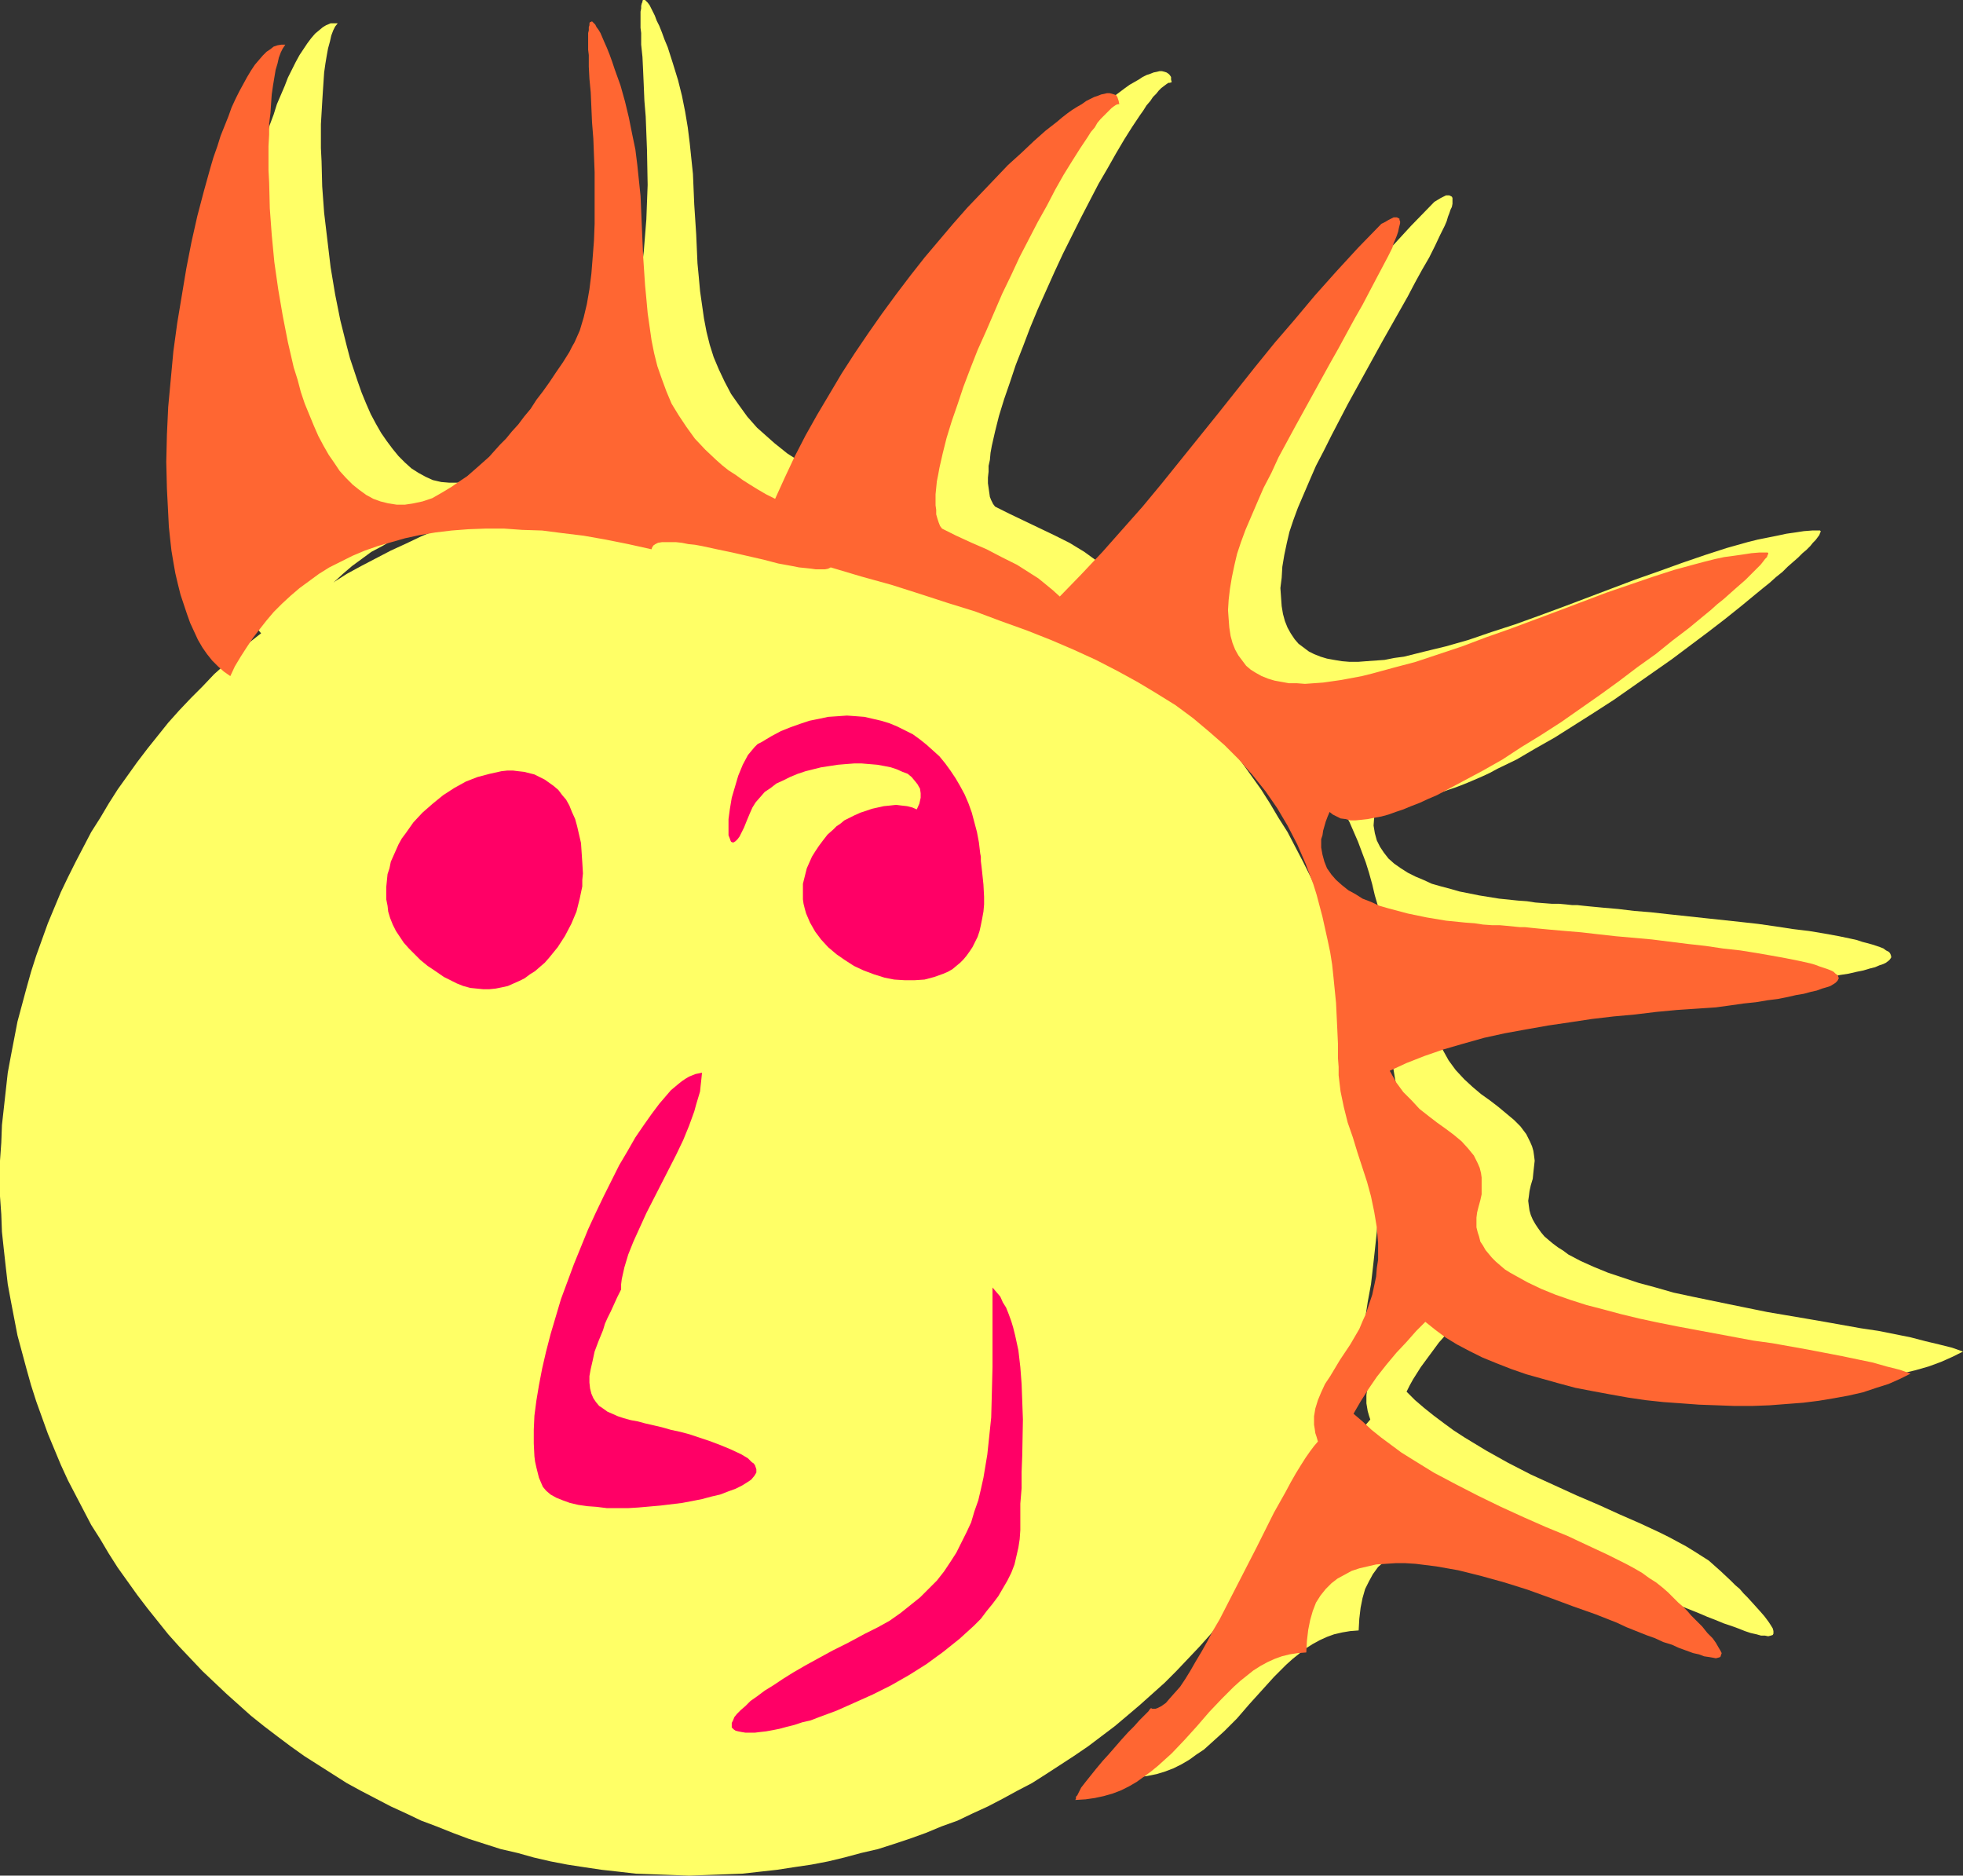
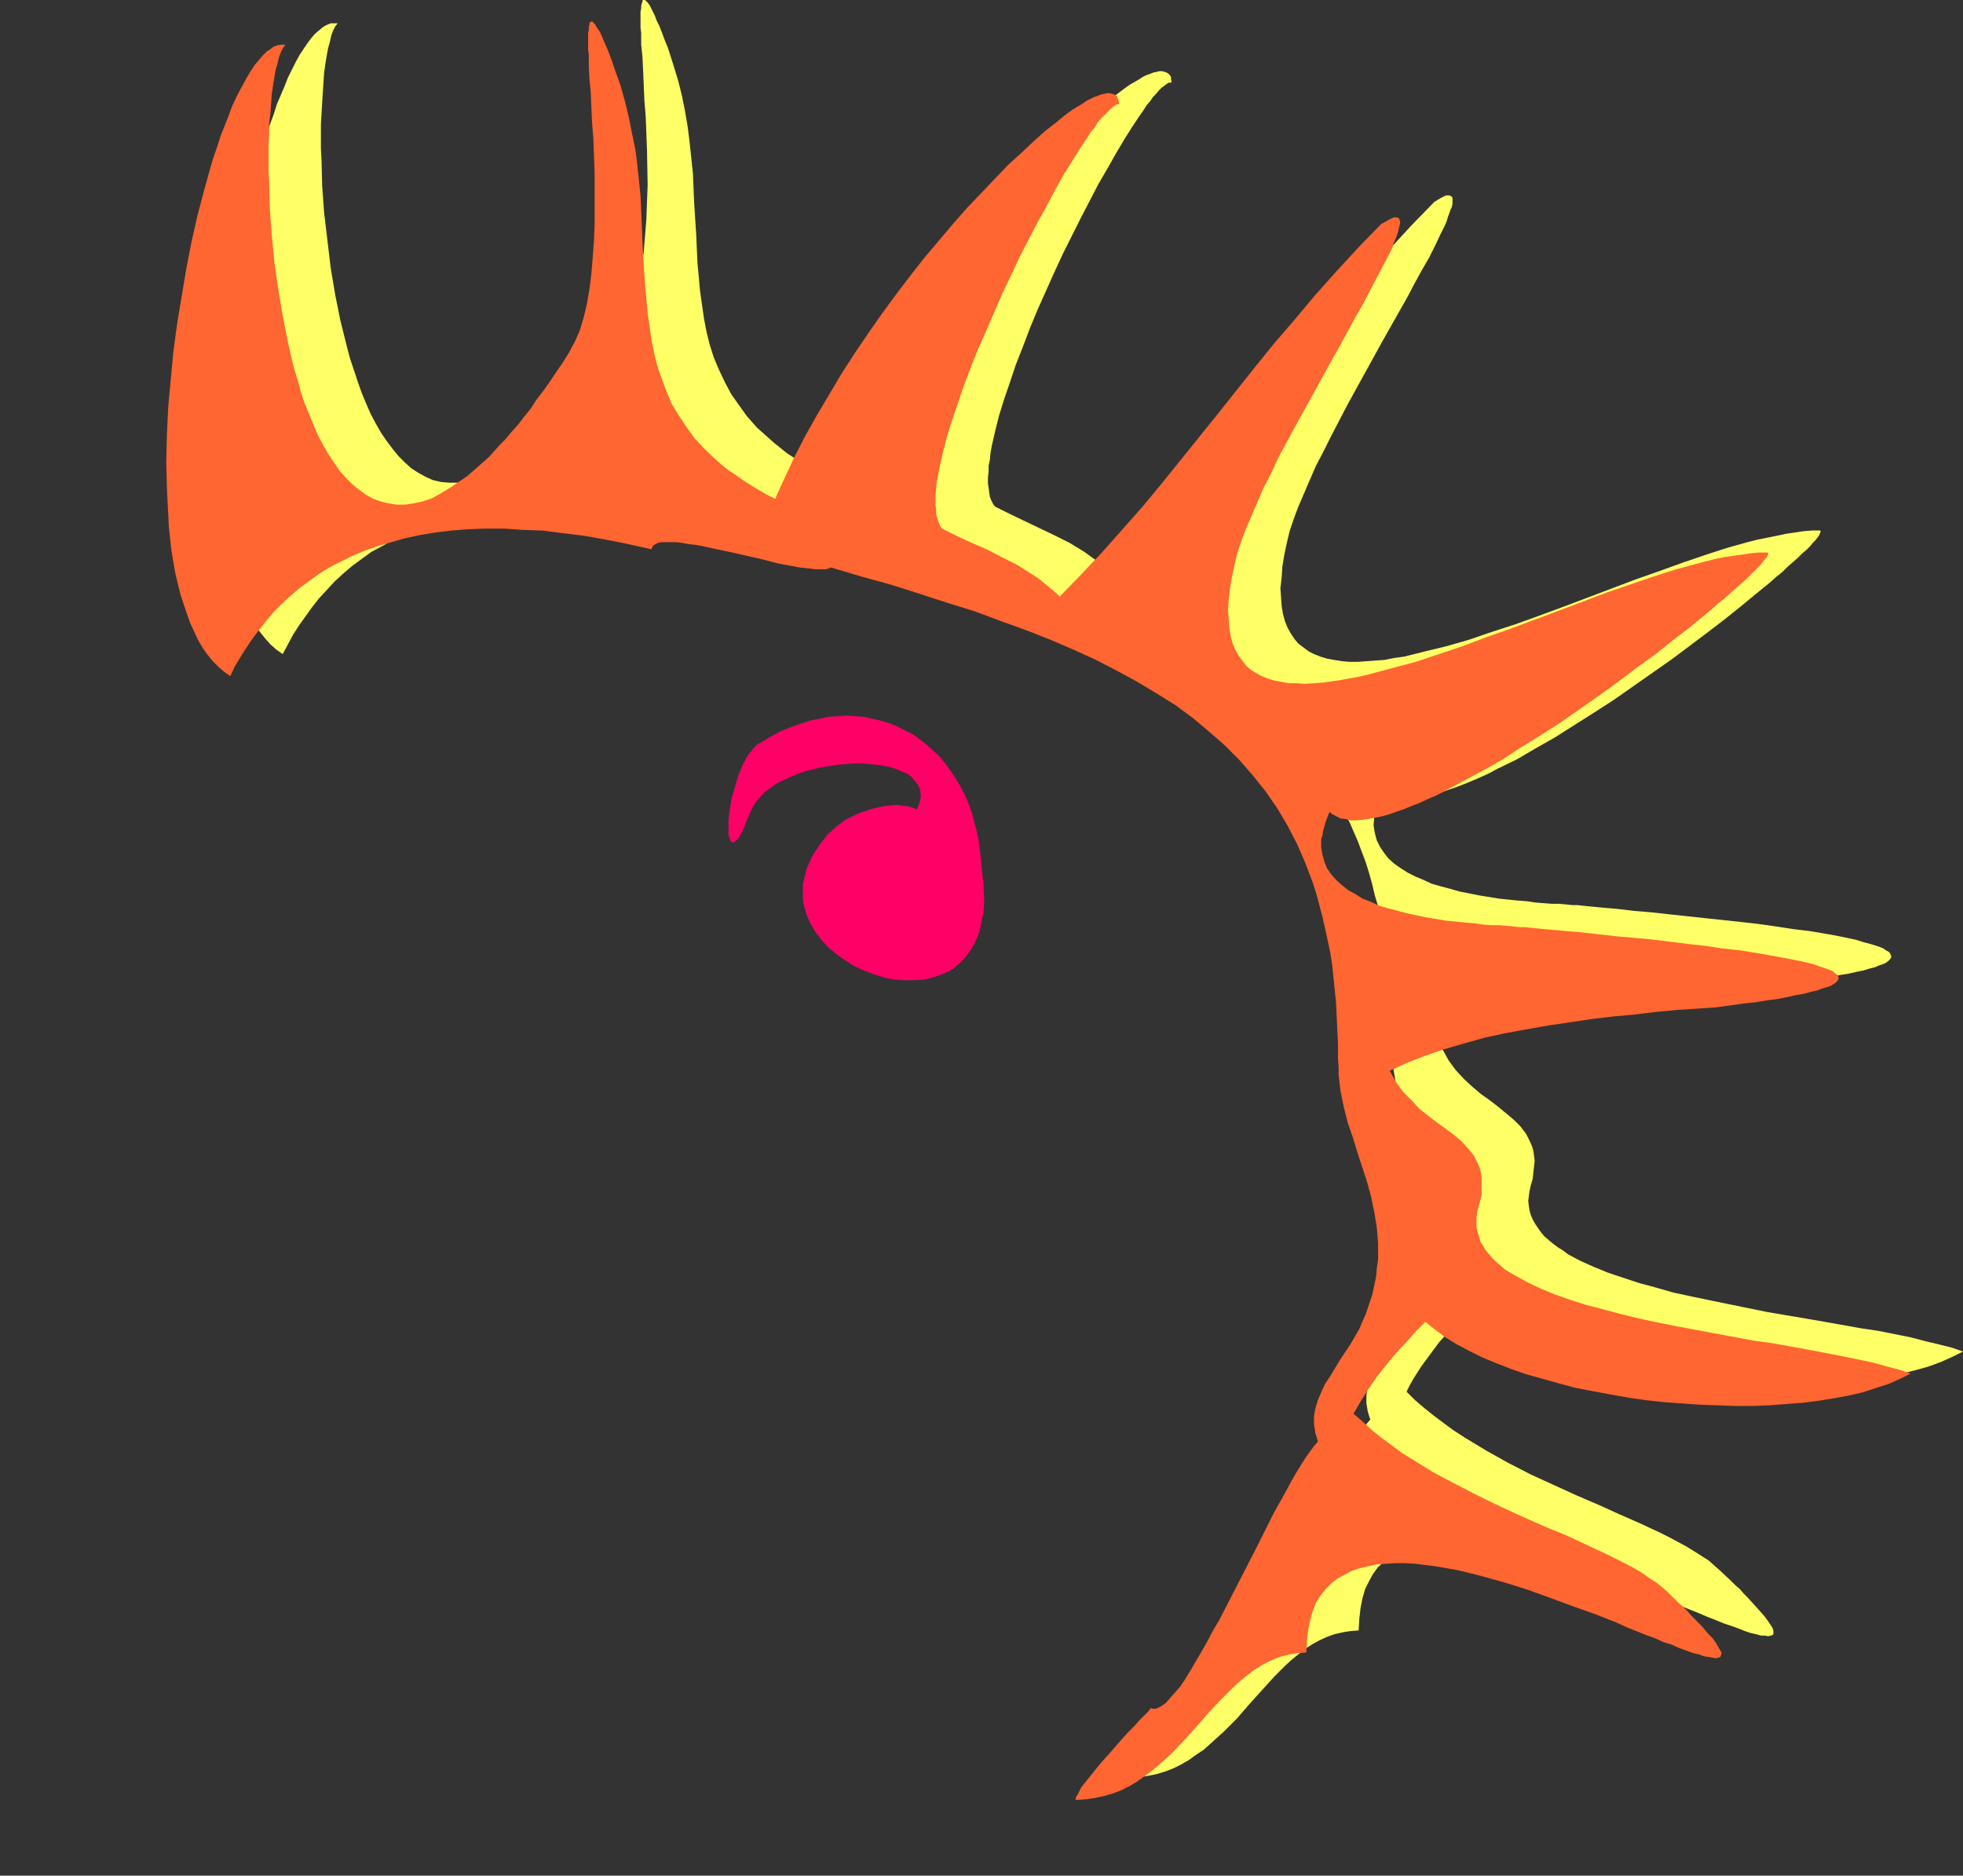
<svg xmlns="http://www.w3.org/2000/svg" xmlns:ns1="http://sodipodi.sourceforge.net/DTD/sodipodi-0.dtd" xmlns:ns2="http://www.inkscape.org/namespaces/inkscape" version="1.0" width="129.724mm" height="123.939mm" id="svg7" ns1:docname="Sun 101.wmf">
  <rect width="100%" height="100%" fill="#333333" stroke="none" />
  <ns1:namedview id="namedview7" pagecolor="#ffffff" bordercolor="#000000" borderopacity="0.25" ns2:showpageshadow="2" ns2:pageopacity="0.0" ns2:pagecheckerboard="0" ns2:deskcolor="#d1d1d1" ns2:document-units="mm" />
  <defs id="defs1">
    <pattern id="WMFhbasepattern" patternUnits="userSpaceOnUse" width="6" height="6" x="0" y="0" />
  </defs>
  <path style="fill:#ffff66;fill-opacity:1;fill-rule:evenodd;stroke:none" d="m 292.657,20.521 -0.162,-0.646 v -0.646 l -0.323,-0.485 -0.323,-0.323 -0.485,-0.323 -0.485,-0.162 -0.646,-0.162 h -0.646 l -0.646,0.162 -0.808,0.162 -0.808,0.323 -0.97,0.323 -0.97,0.485 -0.97,0.646 -1.131,0.646 -1.131,0.646 -1.131,0.808 -1.293,0.97 -1.293,0.97 -1.454,0.97 -2.747,2.262 -2.909,2.747 -3.232,2.747 -3.07,3.07 -3.394,3.393 -3.394,3.555 -3.555,3.878 -3.555,3.878 -3.555,4.201 -3.555,4.363 -3.555,4.524 -3.555,4.524 -3.394,4.848 -3.555,4.848 -3.232,5.009 -3.394,5.009 -3.232,5.171 -2.909,5.171 -2.909,5.171 -2.747,5.332 -2.586,5.171 -2.262,5.332 -2.262,-1.131 -1.939,-1.131 -2.101,-1.293 -1.939,-1.131 -1.778,-1.131 -1.616,-1.293 -1.616,-1.293 -1.454,-1.293 -2.909,-2.585 -2.424,-2.747 -2.101,-2.909 -1.939,-2.747 -1.616,-3.07 -1.454,-3.07 -1.293,-3.07 -0.97,-3.07 -0.808,-3.232 -0.646,-3.393 -0.485,-3.393 -0.485,-3.393 -0.323,-3.555 -0.323,-3.393 -0.323,-7.271 -0.485,-7.433 -0.323,-7.594 -0.808,-7.756 -0.485,-3.878 -0.646,-3.878 -0.808,-4.04 -0.97,-3.878 -1.293,-4.201 -1.293,-4.04 -0.808,-1.939 -0.646,-1.777 -0.646,-1.616 -0.646,-1.293 -0.485,-1.293 -0.485,-0.97 -0.485,-0.97 -0.323,-0.646 -0.485,-0.646 -0.323,-0.323 L 161.115,0 h -0.162 -0.323 l -0.162,0.162 v 0.323 l -0.162,0.323 -0.162,0.646 V 2.101 l -0.162,0.808 v 0.808 0.97 1.131 1.131 l 0.162,1.293 v 2.909 l 0.323,3.07 0.162,3.393 0.162,3.716 0.162,3.878 0.323,3.878 0.162,4.201 0.162,4.201 0.162,8.726 -0.162,4.201 -0.162,4.363 -0.323,4.04 -0.323,4.04 -0.485,3.878 -0.646,3.716 -0.808,3.393 -0.97,3.232 -0.646,1.454 -0.646,1.454 -0.485,1.293 -0.808,1.131 -1.616,2.747 -1.616,2.424 -1.778,2.424 -1.454,2.262 -1.616,2.262 -1.616,2.101 -3.07,3.878 -1.454,1.777 -1.616,1.777 -1.293,1.616 -1.616,1.616 -1.293,1.293 -1.454,1.454 -1.293,1.293 -1.454,1.131 -1.293,1.131 -1.293,0.97 -2.586,1.777 -2.586,1.454 -2.262,1.131 -2.424,0.808 -2.262,0.646 -2.101,0.162 h -2.101 l -1.939,-0.162 -2.101,-0.485 -1.778,-0.808 -1.778,-0.97 -1.778,-1.131 -1.616,-1.454 -1.616,-1.616 -1.454,-1.777 -1.454,-1.939 -1.454,-2.101 -1.293,-2.262 -1.293,-2.424 -1.131,-2.585 -1.131,-2.747 -0.97,-2.747 -0.97,-2.909 -0.97,-2.909 -0.808,-3.07 -1.616,-6.463 -1.293,-6.463 -1.131,-6.787 -0.808,-6.787 -0.808,-6.787 -0.485,-6.625 -0.162,-6.302 -0.162,-3.232 v -3.07 -2.909 l 0.162,-2.747 0.162,-2.747 0.162,-2.585 0.162,-2.424 0.162,-2.424 0.323,-2.262 0.323,-1.939 0.323,-1.777 0.485,-1.777 0.323,-1.454 0.485,-1.293 0.485,-0.97 0.646,-0.808 h -0.97 -0.808 l -1.131,0.485 -0.808,0.485 -0.97,0.808 -0.97,0.808 -0.97,1.131 -0.97,1.293 -0.97,1.454 -0.97,1.454 -0.97,1.777 -0.97,1.939 -0.97,1.939 -0.808,2.101 -0.97,2.262 -0.97,2.262 -0.808,2.585 -0.97,2.585 -0.808,2.747 -0.97,2.747 -0.808,2.747 -0.808,3.07 -1.616,6.14 -1.454,6.302 -1.293,6.625 -1.131,6.787 -1.131,6.948 -0.97,6.948 -0.646,6.948 -0.646,6.948 -0.323,6.948 -0.162,6.787 0.162,6.625 0.323,6.463 0.162,3.07 0.323,3.07 0.485,2.909 0.323,2.909 0.485,2.747 0.646,2.747 0.646,2.585 0.808,2.585 0.808,2.262 0.808,2.262 0.97,2.262 1.131,1.939 0.97,1.939 1.293,1.616 1.293,1.616 1.293,1.454 1.454,1.293 1.616,1.131 1.293,-2.424 1.293,-2.424 1.454,-2.262 1.616,-2.262 1.616,-2.262 1.778,-2.262 1.939,-2.101 1.939,-2.101 2.101,-1.939 2.262,-1.939 2.424,-1.777 2.424,-1.777 2.747,-1.454 2.747,-1.616 2.909,-1.454 3.07,-1.293 3.232,-1.131 3.394,-0.97 3.394,-0.97 3.717,-0.646 3.878,-0.646 4.04,-0.485 4.04,-0.485 h 4.363 4.525 l 4.848,0.162 4.848,0.323 5.01,0.485 5.333,0.808 5.494,0.808 5.656,1.131 5.818,1.454 0.162,-0.646 0.323,-0.485 0.485,-0.323 0.646,-0.323 0.97,-0.162 h 1.131 1.131 l 1.293,0.162 h 1.454 l 1.616,0.323 1.616,0.162 1.778,0.485 3.717,0.646 3.878,0.808 7.757,1.777 3.717,0.97 1.939,0.323 1.616,0.323 1.616,0.323 1.616,0.162 1.293,0.323 h 1.293 1.131 1.131 l 0.808,-0.162 0.646,-0.162 7.595,2.101 7.595,2.262 7.11,2.101 7.11,2.262 6.626,2.262 6.626,2.262 6.302,2.262 5.979,2.424 5.818,2.585 5.494,2.585 5.333,2.585 5.01,2.747 4.848,2.909 4.686,3.07 4.363,3.07 4.04,3.393 3.878,3.393 3.555,3.716 3.555,3.716 3.07,4.04 2.909,4.201 2.586,4.524 2.424,4.524 2.101,4.848 1.939,5.171 0.808,2.585 0.808,2.909 0.646,2.747 0.808,2.747 0.485,2.909 0.646,3.07 0.485,3.07 0.323,3.07 0.323,3.232 0.323,3.232 0.162,3.393 0.323,3.393 v 3.555 3.555 l 0.162,2.262 v 2.101 l 0.646,4.04 0.646,3.878 1.131,3.716 1.131,3.878 1.131,3.555 2.424,7.433 0.97,3.716 0.808,3.716 0.646,3.878 0.162,1.939 0.162,2.101 0.162,1.939 -0.162,2.101 -0.162,2.101 -0.323,2.262 -0.485,2.262 -0.485,2.262 -0.808,2.262 -0.808,2.424 -0.646,1.939 -0.97,1.777 -0.97,1.939 -1.293,1.939 -2.586,3.878 -2.586,4.04 -1.131,2.101 -0.97,1.939 -0.808,2.101 -0.646,1.939 -0.323,2.101 v 2.101 l 0.162,0.97 0.162,0.97 0.323,1.131 0.323,0.97 -0.97,1.131 -0.97,1.293 -1.131,1.616 -1.131,1.777 -1.293,2.101 -1.293,2.262 -1.454,2.424 -1.293,2.585 -1.454,2.747 -1.454,2.747 -2.909,5.817 -6.141,12.119 -3.07,5.817 -1.454,2.747 -1.454,2.747 -1.616,2.585 -1.293,2.424 -1.454,2.262 -1.293,2.101 -1.293,1.939 -1.293,1.616 -1.131,1.293 -1.131,1.131 -0.97,0.97 -0.97,0.485 h -0.485 l -0.485,0.162 -0.323,-0.162 h -0.485 l -0.323,0.162 -0.323,0.485 -0.97,0.97 -1.131,1.293 -1.454,1.454 -1.454,1.616 -1.616,1.777 -3.232,3.555 -1.616,1.939 -1.616,1.777 -1.293,1.777 -1.293,1.616 -0.97,1.454 -0.808,1.131 -0.323,0.646 -0.162,0.323 -0.162,0.485 v 0.323 l 2.424,-0.162 2.262,-0.323 2.424,-0.485 2.101,-0.646 2.101,-0.808 1.939,-0.97 1.939,-1.131 1.778,-1.293 1.939,-1.293 1.616,-1.454 3.394,-3.07 3.232,-3.232 3.07,-3.555 3.07,-3.393 3.07,-3.393 3.07,-3.07 1.616,-1.454 1.616,-1.293 1.616,-1.293 1.778,-1.131 1.778,-0.97 1.778,-0.808 1.778,-0.646 2.101,-0.485 1.939,-0.323 2.101,-0.162 0.162,-2.909 0.323,-2.747 0.485,-2.424 0.646,-2.262 0.97,-1.939 0.97,-1.777 1.293,-1.777 1.454,-1.293 1.454,-1.293 1.778,-0.97 1.778,-0.808 1.939,-0.808 2.101,-0.485 2.262,-0.485 2.262,-0.162 2.262,-0.162 h 2.586 l 2.424,0.162 2.747,0.323 2.586,0.323 2.909,0.485 2.747,0.485 5.656,1.454 5.656,1.616 5.979,1.777 5.656,2.101 5.656,2.101 5.494,2.101 5.171,2.101 2.586,0.97 2.424,0.97 2.424,0.97 2.262,0.97 2.101,0.808 1.939,0.808 1.939,0.646 1.778,0.646 1.616,0.646 1.454,0.485 1.454,0.323 1.131,0.323 h 0.97 l 0.808,0.162 0.646,-0.162 0.485,-0.162 L 442.945,408 v -0.646 l -0.162,-0.646 -0.485,-0.808 -0.646,-0.97 -0.97,-1.293 -1.131,-1.293 -1.454,-1.616 -1.616,-1.777 -0.97,-0.97 -0.97,-1.131 -1.131,-0.97 -1.131,-1.131 -2.586,-2.424 -1.454,-1.293 -1.454,-1.293 -1.778,-1.131 -1.778,-1.131 -2.101,-1.293 -2.101,-1.131 -2.101,-1.131 -2.262,-1.131 -4.848,-2.262 -5.171,-2.262 -5.333,-2.424 -5.656,-2.424 -5.656,-2.585 -5.656,-2.585 -5.656,-2.909 -5.494,-3.07 -5.333,-3.232 -2.747,-1.777 -2.424,-1.777 -2.586,-1.939 -2.424,-1.939 -2.262,-1.939 -2.101,-2.101 0.808,-1.616 0.808,-1.454 1.939,-3.07 2.262,-3.07 2.262,-3.07 2.586,-2.909 2.424,-2.747 2.424,-2.585 2.262,-2.424 2.424,1.939 2.586,1.939 2.909,1.777 3.07,1.616 3.232,1.616 3.555,1.454 3.717,1.454 3.717,1.293 4.04,1.293 4.04,1.131 4.202,0.97 4.363,0.97 4.363,0.808 4.363,0.646 4.525,0.646 4.363,0.485 4.525,0.485 4.525,0.162 4.363,0.323 h 4.525 4.363 l 4.202,-0.162 4.202,-0.162 4.202,-0.485 3.878,-0.485 3.878,-0.485 3.717,-0.808 3.394,-0.808 3.394,-0.97 3.07,-1.131 2.909,-1.293 2.586,-1.293 -2.747,-0.97 -3.232,-0.808 -3.394,-0.808 -3.717,-0.97 -4.04,-0.808 -4.04,-0.808 -4.363,-0.646 -4.525,-0.808 -4.525,-0.808 -4.686,-0.808 -9.534,-1.616 -9.534,-1.939 -4.686,-0.97 -4.686,-0.97 -4.525,-0.97 -4.525,-1.293 -4.202,-1.131 -3.878,-1.293 -3.878,-1.293 -3.555,-1.454 -3.232,-1.454 -3.07,-1.616 -1.293,-0.97 -1.293,-0.808 -1.293,-0.97 -0.97,-0.808 -1.131,-0.97 -0.808,-0.97 -0.808,-1.131 -0.646,-0.97 -0.646,-1.131 -0.485,-1.131 -0.323,-1.131 -0.162,-1.131 -0.162,-1.293 0.162,-1.131 0.162,-1.293 0.323,-1.454 0.485,-1.616 0.162,-1.616 0.162,-1.454 0.162,-1.454 -0.162,-1.293 -0.162,-1.131 -0.323,-1.131 -0.485,-1.131 -0.485,-0.97 -0.485,-0.97 -1.454,-1.939 -1.616,-1.616 -1.939,-1.616 -1.939,-1.616 -2.101,-1.616 -2.262,-1.616 -2.101,-1.777 -2.101,-1.939 -2.101,-2.262 -1.778,-2.424 -0.808,-1.454 -0.808,-1.454 4.202,-1.939 4.525,-1.777 4.686,-1.616 5.01,-1.454 5.171,-1.293 5.171,-1.293 5.333,-0.97 5.494,-0.97 5.494,-0.808 5.494,-0.808 5.333,-0.646 5.333,-0.485 5.333,-0.646 5.171,-0.323 4.848,-0.485 4.848,-0.323 3.555,-0.485 3.394,-0.485 3.07,-0.323 2.909,-0.323 2.586,-0.485 2.424,-0.485 2.101,-0.323 2.101,-0.485 1.616,-0.323 1.616,-0.485 1.293,-0.323 1.131,-0.485 0.97,-0.323 0.646,-0.323 0.646,-0.485 0.323,-0.323 0.323,-0.485 v -0.323 l -0.162,-0.485 -0.162,-0.323 -0.323,-0.323 -0.646,-0.323 -0.646,-0.485 -0.808,-0.323 -0.97,-0.323 -0.97,-0.323 -1.131,-0.323 -1.293,-0.323 -1.454,-0.485 -1.454,-0.323 -3.07,-0.646 -3.555,-0.646 -3.878,-0.646 -4.04,-0.485 -4.202,-0.646 -4.525,-0.646 -4.363,-0.485 -9.05,-0.97 -9.05,-0.97 -4.363,-0.485 -4.04,-0.323 -4.04,-0.485 -3.717,-0.323 -3.394,-0.323 -1.616,-0.162 -1.454,-0.162 h -1.293 l -1.454,-0.162 -1.778,-0.162 h -1.778 l -2.101,-0.162 -2.101,-0.162 -2.101,-0.323 -2.262,-0.162 -4.686,-0.485 -5.01,-0.808 -4.848,-0.97 -2.262,-0.646 -2.424,-0.646 -2.262,-0.646 -2.101,-0.97 -1.939,-0.808 -1.939,-0.97 -1.778,-1.131 -1.616,-1.131 -1.454,-1.293 -1.131,-1.454 -0.97,-1.454 -0.808,-1.616 -0.485,-1.777 -0.323,-1.939 0.162,-2.101 v -0.97 l 0.323,-1.131 0.323,-1.131 0.323,-1.131 0.485,-1.131 0.485,-1.293 0.808,0.646 0.97,0.646 1.131,0.323 1.131,0.323 1.131,0.162 h 1.454 l 1.454,-0.162 1.454,-0.162 1.616,-0.323 1.778,-0.323 1.778,-0.485 1.778,-0.646 1.939,-0.646 2.101,-0.808 1.939,-0.808 2.262,-0.97 2.101,-0.97 2.101,-1.131 4.686,-2.262 4.686,-2.747 4.848,-2.747 4.848,-3.07 4.848,-3.07 5.01,-3.232 4.848,-3.393 4.848,-3.393 4.848,-3.393 4.525,-3.393 4.525,-3.393 4.202,-3.232 4.04,-3.232 3.717,-3.07 1.778,-1.454 1.616,-1.293 1.616,-1.454 1.616,-1.293 1.293,-1.293 1.293,-1.131 1.293,-1.131 1.131,-1.131 0.97,-0.808 0.97,-0.97 0.646,-0.808 0.646,-0.646 0.485,-0.646 0.485,-0.646 0.162,-0.485 0.162,-0.323 v -0.162 l -0.162,-0.162 h -1.939 l -2.101,0.162 -2.101,0.323 -2.262,0.323 -2.262,0.485 -2.424,0.485 -2.424,0.485 -2.586,0.646 -5.171,1.454 -5.494,1.777 -5.656,1.939 -5.818,2.101 -5.979,2.101 -5.979,2.262 -11.958,4.524 -6.141,2.262 -5.818,2.101 -5.979,1.939 -5.656,1.939 -5.656,1.616 -5.333,1.293 -2.586,0.646 -2.586,0.646 -2.424,0.323 -2.424,0.485 -2.262,0.162 -2.262,0.162 -2.101,0.162 h -2.101 l -1.939,-0.162 -1.939,-0.323 -1.778,-0.323 -1.616,-0.485 -1.616,-0.646 -1.293,-0.646 -1.293,-0.97 -1.293,-0.97 -0.97,-1.131 -0.97,-1.454 -0.808,-1.454 -0.646,-1.616 -0.485,-1.777 -0.323,-1.939 -0.162,-2.262 -0.162,-2.262 0.323,-2.585 0.162,-2.747 0.485,-2.909 0.646,-3.07 0.646,-2.747 0.97,-2.909 1.131,-3.07 1.454,-3.393 1.454,-3.393 1.616,-3.716 1.939,-3.716 1.939,-3.878 4.04,-7.756 4.363,-7.918 4.363,-7.918 2.101,-3.716 2.101,-3.716 2.101,-3.716 1.778,-3.393 1.778,-3.232 1.778,-3.07 1.454,-2.909 1.293,-2.747 1.131,-2.262 0.485,-1.131 0.323,-1.131 0.323,-0.808 0.323,-0.97 0.323,-0.646 0.162,-0.808 v -0.485 -0.485 -0.485 l -0.162,-0.323 -0.323,-0.162 -0.323,-0.162 h -0.323 -0.485 l -0.646,0.323 -0.646,0.323 -0.808,0.485 -0.808,0.485 -5.818,5.979 -5.494,5.979 -5.333,5.979 -5.171,5.979 -5.01,5.979 -4.686,5.817 -9.534,11.796 -9.373,11.634 -4.686,5.817 -4.686,5.655 -5.01,5.655 -5.01,5.655 -5.171,5.655 -5.494,5.494 -1.778,-1.454 -1.616,-1.616 -1.778,-1.293 -1.778,-1.293 -3.717,-2.262 -3.878,-1.939 -3.717,-1.777 -3.717,-1.777 -3.717,-1.777 -3.555,-1.777 -0.485,-0.646 -0.485,-0.97 -0.323,-0.808 -0.162,-1.131 -0.162,-1.131 -0.162,-1.131 v -1.454 l 0.162,-1.454 v -1.454 l 0.323,-1.454 0.162,-1.777 0.323,-1.777 0.808,-3.555 0.97,-3.878 1.293,-4.201 1.454,-4.201 1.454,-4.363 1.778,-4.524 1.778,-4.686 1.939,-4.686 4.202,-9.372 2.101,-4.524 2.262,-4.524 2.262,-4.524 2.262,-4.363 2.101,-4.04 2.262,-3.878 2.101,-3.716 2.101,-3.555 1.939,-3.07 0.97,-1.454 0.97,-1.454 0.808,-1.131 0.808,-1.293 0.97,-1.131 0.646,-0.97 0.808,-0.808 0.646,-0.808 0.646,-0.646 0.646,-0.485 0.646,-0.485 0.485,-0.323 h 0.323 z" id="path1" />
-   <path style="fill:#ffff66;fill-opacity:1;fill-rule:evenodd;stroke:none" d="m 172.104,120.219 4.525,0.162 4.363,0.162 4.363,0.162 4.363,0.485 4.363,0.485 4.202,0.646 4.363,0.646 4.202,0.808 4.04,0.97 4.202,0.97 4.202,1.131 4.04,1.293 3.878,1.293 4.04,1.454 3.878,1.454 4.04,1.616 3.717,1.777 3.878,1.777 3.717,1.939 3.555,1.939 3.717,1.939 3.555,2.262 3.555,2.262 3.394,2.262 3.555,2.424 3.232,2.424 3.394,2.585 3.07,2.585 3.232,2.585 6.141,5.655 2.909,3.07 2.909,2.909 2.909,3.07 2.747,3.07 2.586,3.232 2.586,3.232 2.586,3.393 2.424,3.393 2.424,3.393 2.262,3.555 2.101,3.555 2.262,3.555 1.939,3.716 1.939,3.716 1.939,3.878 1.778,3.716 1.616,3.878 1.616,3.878 1.454,4.04 1.454,4.04 1.293,4.04 1.293,4.04 0.97,4.201 1.131,4.201 0.97,4.201 0.646,4.201 0.808,4.363 0.485,4.363 0.485,4.363 0.485,4.363 0.323,4.363 0.162,4.524 v 4.524 4.363 l -0.162,4.524 -0.323,4.363 -0.485,4.524 -0.485,4.363 -0.485,4.201 -0.808,4.363 -0.646,4.201 -0.97,4.201 -1.131,4.201 -0.97,4.201 -1.293,4.04 -1.293,4.04 -1.454,4.04 -1.454,4.04 -1.616,3.878 -1.616,3.878 -1.778,3.878 -1.939,3.716 -1.939,3.716 -1.939,3.716 -2.262,3.555 -2.101,3.555 -2.262,3.555 -2.424,3.393 -2.424,3.393 -2.586,3.393 -2.586,3.232 -2.586,3.232 -2.747,3.07 -2.909,3.07 -2.909,3.07 -2.909,2.909 -3.07,2.747 -3.07,2.747 -3.232,2.747 -3.07,2.585 -6.626,5.009 -3.555,2.424 -6.949,4.524 -3.555,2.262 -3.717,1.939 -3.555,1.939 -3.717,1.939 -3.878,1.777 -3.717,1.777 -4.04,1.454 -3.878,1.616 -4.04,1.454 -3.878,1.293 -4.04,1.293 -4.202,0.97 -4.202,1.131 -4.04,0.97 -4.202,0.808 -4.363,0.646 -4.202,0.646 -4.363,0.485 -4.363,0.485 -4.363,0.162 -4.363,0.162 -4.525,0.162 -4.363,-0.162 -4.363,-0.162 -4.525,-0.162 -4.202,-0.485 -4.363,-0.485 -4.363,-0.646 -4.202,-0.646 -4.202,-0.808 -4.202,-0.97 -4.04,-1.131 -4.202,-0.97 -4.04,-1.293 -4.04,-1.293 -3.878,-1.454 -4.04,-1.616 -3.878,-1.454 -3.717,-1.777 -3.878,-1.777 -3.717,-1.939 -3.717,-1.939 -3.555,-1.939 -3.555,-2.262 -7.11,-4.524 -3.394,-2.424 -3.232,-2.424 -3.394,-2.585 -3.232,-2.585 -3.07,-2.747 -3.07,-2.747 -5.979,-5.655 -2.909,-3.07 -2.909,-3.07 -2.747,-3.07 -2.586,-3.232 -2.586,-3.232 -2.586,-3.393 -2.424,-3.393 -2.424,-3.393 -2.262,-3.555 -2.101,-3.555 -2.262,-3.555 -1.939,-3.716 -1.939,-3.716 -1.939,-3.716 -1.778,-3.878 -1.616,-3.878 -1.616,-3.878 -1.454,-4.04 -1.454,-4.04 -1.293,-4.04 L 6.626,341.912 5.494,337.711 4.363,333.51 3.555,329.309 2.747,325.107 1.939,320.745 1.454,316.543 0.97,312.181 0.485,307.656 0.323,303.293 0,298.769 v -4.363 -4.524 l 0.323,-4.524 0.162,-4.363 0.485,-4.363 0.485,-4.363 0.485,-4.363 0.808,-4.363 0.808,-4.201 0.808,-4.201 1.131,-4.201 1.131,-4.201 1.131,-4.04 1.293,-4.04 1.454,-4.04 1.454,-4.04 1.616,-3.878 1.616,-3.878 1.778,-3.716 1.939,-3.878 1.939,-3.716 1.939,-3.716 2.262,-3.555 2.101,-3.555 2.262,-3.555 2.424,-3.393 2.424,-3.393 2.586,-3.393 2.586,-3.232 2.586,-3.232 2.747,-3.07 2.909,-3.07 2.909,-2.909 2.909,-3.07 3.07,-2.747 3.07,-2.909 3.07,-2.585 6.626,-5.171 3.232,-2.424 3.394,-2.424 3.555,-2.262 3.555,-2.262 3.555,-2.262 3.555,-1.939 3.717,-1.939 3.717,-1.939 3.878,-1.777 3.717,-1.777 3.878,-1.616 4.04,-1.454 3.878,-1.454 4.04,-1.293 4.04,-1.293 4.202,-1.131 4.04,-0.97 4.202,-0.97 4.202,-0.808 4.202,-0.646 4.363,-0.646 4.363,-0.485 4.202,-0.485 4.525,-0.162 4.363,-0.162 z" id="path2" />
  <path style="fill:#ff6632;fill-opacity:1;fill-rule:evenodd;stroke:none" d="m 279.568,26.015 -0.162,-0.808 -0.162,-0.485 -0.162,-0.485 -0.323,-0.485 -0.485,-0.162 -0.485,-0.162 -0.646,-0.162 h -0.646 l -0.646,0.162 -0.808,0.162 -0.808,0.323 -0.97,0.323 -0.97,0.485 -0.97,0.485 -1.131,0.808 -1.131,0.646 -1.293,0.808 -1.131,0.808 -1.454,1.131 -1.131,0.97 -2.909,2.262 -2.909,2.585 -3.07,2.909 -3.394,3.07 -3.232,3.393 -3.394,3.555 -3.555,3.716 -3.555,4.04 -3.555,4.201 -3.555,4.201 -3.555,4.524 -3.555,4.686 -3.555,4.848 -3.394,4.848 -3.394,5.009 -3.232,5.009 -3.07,5.171 -3.07,5.171 -2.909,5.171 -2.747,5.332 -2.424,5.171 -2.424,5.332 -2.262,-1.131 -1.939,-1.131 -2.101,-1.293 -1.778,-1.131 -1.778,-1.293 -1.778,-1.131 -1.616,-1.293 -1.454,-1.293 -2.747,-2.585 -2.586,-2.747 -2.101,-2.909 -1.939,-2.909 -1.778,-2.909 -1.293,-3.07 -1.131,-3.07 -1.131,-3.232 -0.808,-3.232 -0.646,-3.232 -0.485,-3.393 -0.485,-3.393 -0.323,-3.555 -0.323,-3.393 -0.485,-7.271 -0.323,-7.433 -0.323,-7.594 -0.808,-7.756 -0.485,-3.878 -0.808,-3.878 -0.808,-4.04 -0.97,-4.04 -1.131,-4.04 -1.454,-4.04 -0.646,-1.939 -0.646,-1.777 -0.646,-1.616 -0.646,-1.454 -0.485,-1.131 -0.485,-1.131 -0.485,-0.808 -0.485,-0.646 -0.323,-0.646 -0.323,-0.323 -0.323,-0.323 -0.162,-0.162 -0.323,0.162 h -0.162 l -0.162,0.323 v 0.485 l -0.162,0.485 v 0.808 l -0.162,0.646 v 0.97 0.97 1.131 1.131 l 0.162,1.293 v 2.909 l 0.162,3.07 0.323,3.393 0.162,3.716 0.162,3.716 0.323,4.04 0.162,4.201 0.162,4.201 v 8.726 4.201 l -0.162,4.201 -0.323,4.201 -0.323,4.04 -0.485,3.878 -0.646,3.716 -0.808,3.393 -0.97,3.232 -0.646,1.454 -0.646,1.454 -0.646,1.131 -0.646,1.293 -1.616,2.585 -1.778,2.585 -1.616,2.424 -1.616,2.262 -1.616,2.101 -1.454,2.262 -1.616,1.939 -1.454,1.939 -1.616,1.777 -1.454,1.777 -1.454,1.454 -1.454,1.616 -1.293,1.454 -1.454,1.293 -1.454,1.293 -1.293,1.131 -1.293,1.131 -1.454,0.97 -2.586,1.777 -2.424,1.454 -2.262,1.293 -2.424,0.808 -2.262,0.485 -2.101,0.323 h -2.101 l -2.101,-0.323 -1.939,-0.485 -1.778,-0.646 -1.778,-0.97 -1.778,-1.293 -1.616,-1.293 -1.616,-1.616 -1.616,-1.777 -1.293,-1.939 -1.454,-2.101 -1.293,-2.262 -1.293,-2.424 -1.131,-2.585 -1.131,-2.747 -1.131,-2.747 L 75.144,97.92 74.336,94.85 73.366,91.78 71.912,85.478 70.619,78.853 l -1.131,-6.625 -0.97,-6.787 -0.646,-6.787 -0.485,-6.625 -0.162,-6.463 -0.162,-3.07 V 36.518 l 0.162,-2.909 v -2.747 l 0.323,-2.585 0.162,-2.424 0.162,-2.262 0.323,-2.262 0.323,-1.939 0.323,-1.939 0.485,-1.616 0.323,-1.454 0.485,-1.293 0.485,-0.97 0.646,-0.97 h -0.97 l -0.97,0.162 -0.97,0.323 -0.808,0.646 -0.97,0.646 -0.97,0.97 -0.97,1.131 -0.97,1.131 -0.97,1.454 -0.97,1.616 -0.97,1.777 -0.97,1.777 -0.97,1.939 -0.97,2.101 -0.808,2.262 -0.97,2.424 -0.97,2.424 -0.808,2.585 -0.97,2.747 -0.808,2.747 -0.808,2.909 -0.808,2.909 -1.616,6.14 -1.454,6.463 -1.293,6.625 -1.131,6.787 -1.131,6.787 -0.97,7.11 -0.646,6.948 -0.646,6.948 -0.323,6.948 -0.162,6.787 0.162,6.625 0.323,6.302 0.162,3.232 0.323,3.07 0.323,2.909 0.485,2.909 0.485,2.747 0.646,2.747 0.646,2.585 0.808,2.424 0.808,2.424 0.808,2.262 0.97,2.101 0.97,2.101 1.131,1.939 1.131,1.616 1.293,1.616 1.454,1.454 1.454,1.293 1.616,1.131 1.131,-2.424 1.454,-2.424 1.454,-2.262 1.616,-2.424 1.616,-2.101 1.778,-2.262 1.778,-2.101 2.101,-2.101 2.101,-1.939 2.262,-1.939 2.424,-1.777 2.424,-1.777 2.586,-1.616 2.909,-1.454 2.909,-1.454 3.07,-1.293 3.232,-1.131 3.394,-0.97 3.394,-0.97 3.717,-0.808 3.878,-0.646 4.04,-0.485 4.202,-0.323 4.363,-0.162 h 4.525 l 4.525,0.323 5.01,0.162 5.01,0.646 5.333,0.646 5.494,0.97 5.656,1.131 5.818,1.293 0.162,-0.485 0.323,-0.485 0.485,-0.323 0.646,-0.323 0.97,-0.162 h 0.97 1.293 1.293 l 1.454,0.162 1.616,0.323 1.616,0.162 1.778,0.323 3.717,0.808 3.878,0.808 7.757,1.777 3.717,0.97 1.778,0.323 1.778,0.323 1.616,0.323 1.616,0.162 1.454,0.162 1.131,0.162 h 1.293 0.97 l 0.808,-0.162 0.646,-0.323 7.595,2.262 7.595,2.101 7.11,2.262 6.949,2.262 6.787,2.101 6.464,2.424 6.302,2.262 6.141,2.424 5.656,2.424 5.656,2.585 5.333,2.747 5.01,2.747 4.848,2.909 4.686,2.909 4.363,3.232 4.04,3.393 3.878,3.393 3.555,3.555 3.394,3.878 3.232,4.04 2.909,4.201 2.586,4.363 2.424,4.686 2.101,4.848 1.939,5.171 0.808,2.585 1.454,5.494 0.646,2.909 0.646,2.909 0.646,3.07 0.485,3.07 0.323,3.07 0.323,3.232 0.323,3.232 0.162,3.393 0.162,3.393 0.162,3.555 v 3.555 l 0.162,2.101 v 2.101 l 0.485,4.04 0.808,3.878 0.97,3.878 1.293,3.716 1.131,3.716 2.424,7.433 0.97,3.555 0.808,3.878 0.646,3.878 0.162,1.939 0.162,1.939 v 2.101 2.101 l -0.323,2.101 -0.162,2.101 -0.485,2.262 -0.485,2.262 -0.808,2.424 -0.808,2.424 -0.808,1.777 -0.808,1.939 -1.131,1.939 -1.131,1.939 -2.586,3.878 -2.424,4.04 -1.293,1.939 -0.97,2.101 -0.808,1.939 -0.646,2.101 -0.323,1.939 v 2.101 l 0.162,0.97 0.162,1.131 0.323,0.97 0.323,1.131 -0.97,1.131 -0.97,1.293 -1.131,1.616 -1.131,1.777 -1.293,2.101 -1.293,2.262 -1.293,2.424 -1.454,2.585 -1.454,2.585 -1.454,2.909 -2.909,5.817 -6.141,11.957 -3.07,5.979 -1.616,2.747 -1.454,2.747 -1.454,2.585 -1.454,2.424 -1.293,2.262 -1.293,2.101 -1.293,1.939 -1.293,1.454 -1.293,1.454 -0.97,1.131 -1.131,0.808 -0.97,0.485 -0.485,0.162 h -0.323 -0.485 l -0.323,-0.162 -0.323,0.323 -0.323,0.485 -0.485,0.485 -0.485,0.485 -1.293,1.293 -1.293,1.454 -1.454,1.454 -1.616,1.777 -3.232,3.716 -1.616,1.777 -1.616,1.939 -1.293,1.616 -1.293,1.616 -1.131,1.454 -0.646,1.293 -0.323,0.646 -0.323,0.323 v 0.485 l -0.162,0.323 2.586,-0.162 2.262,-0.323 2.262,-0.485 2.262,-0.646 2.101,-0.808 1.939,-0.97 1.939,-1.131 1.778,-1.293 1.778,-1.293 1.778,-1.454 3.394,-3.07 3.232,-3.393 3.07,-3.393 3.07,-3.555 3.07,-3.232 3.07,-3.07 1.616,-1.454 1.616,-1.293 1.616,-1.293 1.778,-1.131 1.778,-0.97 1.778,-0.808 1.778,-0.646 1.939,-0.485 2.101,-0.323 2.101,-0.162 0.162,-2.909 0.323,-2.747 0.485,-2.424 0.646,-2.262 0.808,-2.101 1.131,-1.777 1.293,-1.616 1.454,-1.454 1.454,-1.131 1.778,-0.97 1.778,-0.97 1.939,-0.646 2.101,-0.485 2.101,-0.485 2.424,-0.162 2.424,-0.162 h 2.424 l 2.586,0.162 2.586,0.323 2.586,0.323 2.747,0.485 2.747,0.485 5.818,1.454 5.818,1.616 5.656,1.777 5.818,2.101 5.656,2.101 5.494,1.939 5.333,2.101 2.424,1.131 2.424,0.97 2.424,0.97 2.262,0.808 2.101,0.97 2.101,0.646 1.778,0.808 1.778,0.646 1.778,0.646 1.454,0.323 1.293,0.485 1.131,0.162 0.97,0.162 0.808,0.162 0.646,-0.162 0.485,-0.162 0.162,-0.485 0.162,-0.485 -0.323,-0.646 -0.485,-0.808 -0.646,-1.131 -0.808,-1.131 -1.293,-1.293 -1.293,-1.616 -1.778,-1.777 -0.97,-0.97 -0.97,-1.131 -1.131,-1.131 -1.131,-0.97 -2.586,-2.585 -1.293,-1.131 -1.616,-1.293 -1.778,-1.131 -1.778,-1.293 -1.939,-1.131 -2.101,-1.131 -2.262,-1.131 -2.262,-1.131 -4.848,-2.262 -5.171,-2.424 -5.494,-2.262 -5.494,-2.424 -5.656,-2.585 -5.656,-2.747 -5.656,-2.909 -5.494,-2.909 -5.494,-3.393 -2.586,-1.616 -5.01,-3.716 -2.424,-1.939 -2.262,-2.101 -2.262,-1.939 1.778,-3.07 1.939,-3.07 2.101,-3.07 2.424,-3.07 2.424,-2.909 2.586,-2.747 2.424,-2.747 2.262,-2.262 2.424,1.939 2.586,1.939 2.909,1.777 3.07,1.616 3.232,1.616 3.555,1.454 3.717,1.454 3.717,1.293 4.04,1.131 4.04,1.131 4.202,1.131 4.202,0.808 4.363,0.808 4.525,0.808 4.363,0.646 4.525,0.485 4.525,0.323 4.363,0.323 4.525,0.162 4.363,0.162 h 4.363 l 4.363,-0.162 4.202,-0.323 4.202,-0.323 3.878,-0.485 3.878,-0.646 3.555,-0.646 3.555,-0.808 3.394,-1.131 3.07,-0.97 2.909,-1.293 2.586,-1.293 -2.747,-0.97 -3.232,-0.808 -3.394,-0.97 -3.878,-0.808 -3.878,-0.808 -4.202,-0.808 -4.202,-0.808 -4.525,-0.808 -4.525,-0.808 -4.686,-0.646 -9.534,-1.777 -9.534,-1.777 -4.848,-0.97 -4.525,-0.97 -4.686,-1.131 -4.202,-1.131 -4.363,-1.131 -4.04,-1.293 -3.717,-1.293 -3.555,-1.454 -3.394,-1.616 -2.909,-1.616 -1.454,-0.808 -1.293,-0.808 -1.131,-0.97 -1.131,-0.97 -0.97,-0.97 -0.808,-0.97 -0.808,-0.97 -0.646,-1.131 -0.646,-0.97 -0.323,-1.293 -0.323,-0.97 -0.323,-1.293 v -1.293 -1.131 l 0.162,-1.293 0.323,-1.293 0.485,-1.777 0.323,-1.454 v -1.616 -1.293 -1.293 l -0.162,-1.131 -0.323,-1.293 -0.485,-1.131 -0.485,-0.97 -0.485,-0.97 -1.454,-1.777 -1.616,-1.777 -1.939,-1.616 -1.939,-1.454 -2.262,-1.616 -2.101,-1.616 -2.262,-1.777 -1.939,-2.101 -2.101,-2.101 -1.778,-2.424 -0.808,-1.454 -0.808,-1.454 4.202,-1.939 4.525,-1.777 4.686,-1.616 5.01,-1.454 5.171,-1.454 5.171,-1.131 5.333,-0.97 5.494,-0.97 5.494,-0.808 5.333,-0.808 5.494,-0.646 5.333,-0.485 5.333,-0.646 5.171,-0.485 4.848,-0.323 4.848,-0.323 3.555,-0.485 3.394,-0.485 3.07,-0.323 2.909,-0.485 2.586,-0.323 2.424,-0.485 2.101,-0.485 1.939,-0.323 1.778,-0.485 1.454,-0.323 1.293,-0.485 1.131,-0.323 0.97,-0.323 0.808,-0.485 0.485,-0.323 0.485,-0.485 0.162,-0.323 0.162,-0.323 -0.162,-0.485 -0.162,-0.323 -0.485,-0.323 -0.485,-0.485 -0.646,-0.323 -0.808,-0.323 -0.97,-0.323 -0.97,-0.323 -1.293,-0.485 -1.131,-0.323 -1.454,-0.323 -1.454,-0.323 -3.232,-0.646 -3.555,-0.646 -3.717,-0.646 -4.04,-0.646 -4.363,-0.485 -4.363,-0.646 -4.363,-0.485 -9.05,-1.131 -9.05,-0.808 -4.363,-0.485 -4.202,-0.485 -3.878,-0.323 -3.717,-0.323 -3.394,-0.323 -1.616,-0.162 -1.454,-0.162 h -1.293 l -1.616,-0.162 -1.616,-0.162 -1.778,-0.162 h -1.939 l -2.262,-0.162 -2.101,-0.323 -2.262,-0.162 -4.848,-0.485 -4.848,-0.808 -4.686,-0.97 -2.424,-0.646 -2.424,-0.646 -2.262,-0.646 -2.101,-0.97 -2.101,-0.808 -1.778,-1.131 -1.778,-0.97 -1.616,-1.293 -1.454,-1.293 -1.131,-1.293 -1.131,-1.616 -0.646,-1.616 -0.485,-1.777 -0.323,-1.777 v -2.101 l 0.323,-0.97 0.162,-1.131 0.323,-1.131 0.323,-1.131 0.485,-1.293 0.485,-1.131 0.808,0.646 0.97,0.485 0.97,0.485 1.293,0.162 1.131,0.323 h 1.293 l 1.616,-0.162 1.454,-0.162 1.616,-0.323 1.778,-0.323 1.778,-0.485 1.778,-0.646 1.939,-0.646 1.939,-0.808 2.101,-0.808 2.101,-0.97 2.262,-0.97 2.101,-1.131 4.525,-2.424 4.848,-2.585 4.848,-2.747 4.686,-3.07 5.01,-3.07 5.01,-3.232 4.848,-3.393 4.848,-3.393 4.686,-3.393 4.686,-3.555 4.525,-3.232 4.202,-3.393 4.04,-3.07 3.717,-3.07 1.778,-1.454 1.616,-1.454 1.616,-1.293 1.454,-1.293 1.454,-1.293 1.293,-1.131 1.293,-1.131 1.131,-1.131 0.97,-0.97 0.808,-0.808 0.808,-0.808 0.646,-0.808 0.485,-0.646 0.485,-0.485 0.162,-0.485 0.162,-0.323 v -0.162 l -0.162,-0.162 h -2.101 l -1.939,0.162 -2.101,0.323 -2.262,0.323 -2.424,0.323 -2.262,0.485 -2.586,0.646 -2.424,0.646 -5.333,1.454 -5.494,1.777 -5.656,1.939 -5.656,1.939 -5.979,2.262 -5.979,2.262 -12.12,4.524 -5.979,2.101 -5.979,2.262 -5.818,1.939 -5.818,1.939 -5.494,1.454 -5.333,1.454 -2.586,0.646 -2.586,0.485 -2.586,0.485 -2.262,0.323 -2.262,0.323 -2.262,0.162 -2.262,0.162 -2.101,-0.162 h -1.939 l -1.778,-0.323 -1.778,-0.323 -1.616,-0.485 -1.616,-0.646 -1.454,-0.808 -1.293,-0.808 -1.131,-0.97 -0.97,-1.293 -0.97,-1.293 -0.808,-1.454 -0.646,-1.616 -0.485,-1.777 -0.323,-2.101 -0.162,-2.101 -0.162,-2.262 0.162,-2.585 0.323,-2.747 0.485,-2.909 0.646,-3.07 0.646,-2.747 0.97,-2.909 1.131,-3.07 1.454,-3.393 1.454,-3.393 1.616,-3.716 1.939,-3.716 1.778,-3.878 4.202,-7.756 4.363,-7.918 4.363,-7.918 2.101,-3.716 2.101,-3.878 1.939,-3.555 1.939,-3.393 1.778,-3.393 1.616,-3.07 1.454,-2.747 1.454,-2.747 1.131,-2.262 0.323,-1.131 0.485,-1.131 0.323,-0.808 0.323,-0.97 0.162,-0.808 0.162,-0.646 0.162,-0.646 v -0.485 l -0.162,-0.323 v -0.323 l -0.323,-0.162 -0.323,-0.162 h -0.323 -0.485 l -0.646,0.323 -0.646,0.323 -0.808,0.485 -0.97,0.485 -5.818,5.979 -5.494,5.979 -5.333,5.979 -5.01,5.979 -5.01,5.817 -4.848,5.979 -9.373,11.796 -9.373,11.634 -4.686,5.817 -4.686,5.655 -5.01,5.655 -5.01,5.655 -5.333,5.655 -5.333,5.494 -1.778,-1.616 -1.778,-1.454 -1.778,-1.454 -1.778,-1.131 -3.555,-2.262 -3.878,-1.939 -3.717,-1.939 -3.717,-1.616 -3.878,-1.777 -3.555,-1.777 -0.485,-0.646 -0.323,-0.808 -0.323,-0.97 -0.323,-1.131 v -1.131 l -0.162,-1.131 v -1.454 -1.293 l 0.162,-1.616 0.162,-1.616 0.323,-1.616 0.323,-1.777 0.808,-3.555 0.97,-3.878 1.293,-4.201 1.454,-4.201 1.454,-4.363 1.778,-4.686 1.778,-4.524 2.101,-4.686 4.04,-9.372 2.262,-4.686 2.101,-4.524 2.262,-4.363 2.262,-4.363 2.262,-4.04 2.101,-4.04 2.101,-3.716 2.101,-3.393 1.939,-3.07 0.97,-1.454 0.97,-1.454 0.808,-1.293 0.97,-1.131 0.646,-1.131 0.808,-0.97 0.808,-0.808 0.808,-0.808 0.646,-0.646 0.485,-0.485 0.646,-0.485 0.485,-0.323 0.485,-0.162 z" id="path3" />
-   <path style="fill:#ff0066;fill-opacity:1;fill-rule:evenodd;stroke:none" d="m 145.601,218.139 -0.162,-2.747 -0.162,-2.424 -0.162,-2.424 -0.485,-2.101 -0.485,-2.101 -0.485,-1.777 -0.808,-1.777 -0.646,-1.616 -0.808,-1.454 -0.97,-1.131 -0.97,-1.293 -1.131,-0.97 -1.131,-0.808 -1.131,-0.808 -1.293,-0.646 -1.293,-0.646 -1.293,-0.323 -1.293,-0.323 -1.454,-0.162 -1.293,-0.162 h -1.454 l -1.454,0.162 -1.454,0.323 -1.454,0.323 -3.07,0.808 -2.909,1.131 -2.909,1.616 -2.747,1.777 -2.586,2.101 -2.586,2.262 -2.262,2.424 -1.939,2.747 -0.97,1.293 -0.808,1.454 -0.646,1.454 -0.646,1.454 -0.646,1.454 -0.323,1.616 -0.485,1.454 -0.162,1.616 -0.162,1.616 v 1.454 1.616 l 0.323,1.616 0.162,1.454 0.485,1.616 0.646,1.616 0.808,1.616 0.97,1.454 0.97,1.454 1.293,1.454 1.454,1.454 1.454,1.454 1.778,1.454 1.939,1.293 2.101,1.454 1.616,0.808 1.616,0.808 1.616,0.646 1.778,0.485 1.616,0.162 1.616,0.162 h 1.454 l 1.616,-0.162 1.616,-0.323 1.454,-0.323 1.454,-0.646 1.454,-0.646 1.293,-0.646 1.293,-0.97 1.293,-0.808 1.293,-1.131 1.131,-0.97 1.131,-1.293 2.101,-2.585 1.778,-2.747 1.616,-3.07 1.293,-3.07 0.808,-3.232 0.646,-3.07 v -1.616 z" id="path4" />
  <path style="fill:#ff0066;fill-opacity:1;fill-rule:evenodd;stroke:none" d="m 245.793,223.956 -0.162,-3.07 -0.323,-3.07 -0.162,-1.454 -0.162,-1.293 v -0.485 -0.646 l -0.162,-0.808 -0.323,-2.747 -0.485,-2.585 -0.646,-2.424 -0.646,-2.424 -0.808,-2.262 -0.97,-2.262 -1.131,-2.101 -1.131,-1.939 -1.293,-1.939 -1.293,-1.777 -1.454,-1.777 -1.616,-1.454 -1.616,-1.454 -1.616,-1.293 -1.778,-1.293 -1.939,-0.97 -1.939,-0.97 -1.939,-0.808 -2.101,-0.646 -2.101,-0.485 -2.101,-0.485 -2.101,-0.162 -2.262,-0.162 -2.262,0.162 -2.424,0.162 -2.262,0.485 -2.424,0.485 -2.424,0.808 -2.262,0.808 -2.424,0.97 -2.424,1.293 -2.424,1.454 -0.97,0.485 -0.808,0.808 -0.808,0.97 -0.808,0.97 -1.293,2.424 -1.131,2.747 -0.808,2.747 -0.808,2.747 -0.485,2.909 -0.323,2.424 v 1.293 0.97 0.97 0.808 l 0.323,0.808 0.162,0.485 0.162,0.323 0.323,0.162 h 0.323 l 0.485,-0.323 0.485,-0.485 0.485,-0.646 0.485,-0.97 0.646,-1.293 0.646,-1.616 0.808,-1.939 0.646,-1.454 0.808,-1.293 1.131,-1.293 1.131,-1.293 1.454,-0.97 1.454,-1.131 1.778,-0.808 1.616,-0.808 1.939,-0.808 1.939,-0.646 1.939,-0.485 1.939,-0.485 2.101,-0.323 2.101,-0.323 1.939,-0.162 2.101,-0.162 h 1.939 l 1.939,0.162 1.939,0.162 1.778,0.323 1.616,0.323 1.454,0.485 1.454,0.646 1.293,0.485 0.97,0.808 0.808,0.97 0.646,0.808 0.646,1.131 0.162,1.131 v 1.131 l -0.323,1.454 -0.646,1.454 -1.131,-0.485 -1.293,-0.323 -1.454,-0.162 -1.293,-0.162 -1.454,0.162 -1.616,0.162 -1.454,0.323 -1.454,0.323 -2.909,0.97 -1.454,0.646 -1.293,0.646 -1.293,0.646 -0.97,0.808 -0.97,0.646 -0.808,0.808 -1.454,1.293 -1.131,1.454 -0.97,1.293 -0.97,1.454 -0.808,1.293 -0.646,1.454 -0.646,1.454 -0.323,1.293 -0.323,1.293 -0.323,1.293 v 1.293 1.293 1.293 l 0.162,1.131 0.323,1.293 0.323,1.131 0.97,2.262 1.293,2.262 1.454,1.939 1.778,1.939 2.101,1.777 2.101,1.454 2.262,1.454 2.424,1.131 2.586,0.97 2.586,0.808 2.424,0.485 2.586,0.162 h 2.586 l 2.424,-0.162 2.424,-0.646 2.262,-0.808 1.131,-0.485 1.131,-0.646 0.97,-0.808 0.97,-0.808 0.808,-0.808 0.808,-0.97 0.808,-1.131 0.646,-0.97 0.646,-1.293 0.646,-1.293 0.485,-1.454 0.323,-1.454 0.323,-1.616 0.323,-1.777 0.162,-1.777 z" id="path5" />
-   <path style="fill:#ff0066;fill-opacity:1;fill-rule:evenodd;stroke:none" d="m 155.136,322.037 v -1.293 l 0.162,-1.293 0.323,-1.454 0.323,-1.454 0.485,-1.616 0.485,-1.616 1.293,-3.232 1.616,-3.555 1.616,-3.555 3.717,-7.271 3.717,-7.271 1.778,-3.716 1.454,-3.555 1.293,-3.555 0.485,-1.777 0.485,-1.616 0.485,-1.616 0.162,-1.616 0.162,-1.454 0.162,-1.616 -0.808,0.162 -0.808,0.162 -0.808,0.323 -0.808,0.323 -0.808,0.485 -0.97,0.646 -0.808,0.646 -0.97,0.808 -0.97,0.808 -0.97,1.131 -1.939,2.262 -1.939,2.585 -1.939,2.747 -2.101,3.07 -1.939,3.393 -2.101,3.555 -1.939,3.878 -1.939,3.878 -1.939,4.04 -1.939,4.201 -1.778,4.363 -1.778,4.363 -1.616,4.363 -1.616,4.363 -1.293,4.363 -1.293,4.363 -1.131,4.363 -0.97,4.201 -0.808,4.201 -0.646,3.878 -0.485,3.716 -0.162,3.555 v 3.393 l 0.162,3.232 0.162,1.293 0.323,1.454 0.646,2.585 0.485,1.131 0.485,1.131 0.808,0.97 1.131,0.97 1.454,0.808 1.616,0.646 1.778,0.646 2.101,0.485 2.262,0.323 2.262,0.162 2.586,0.323 h 2.586 2.747 l 2.586,-0.162 5.494,-0.485 5.333,-0.646 2.586,-0.485 2.424,-0.485 2.424,-0.646 2.101,-0.485 2.101,-0.808 1.778,-0.646 1.616,-0.808 1.293,-0.808 0.97,-0.646 0.808,-0.97 0.485,-0.808 v -0.485 -0.323 l -0.162,-0.485 -0.162,-0.485 -0.323,-0.485 -0.485,-0.323 -0.485,-0.485 -0.485,-0.485 -0.808,-0.485 -0.808,-0.485 -2.747,-1.293 -2.747,-1.131 -2.586,-0.97 -2.424,-0.808 -2.424,-0.808 -2.424,-0.646 -2.262,-0.485 -2.262,-0.646 -2.101,-0.485 -2.101,-0.485 -1.778,-0.485 -1.778,-0.323 -1.778,-0.485 -1.454,-0.485 -1.454,-0.646 -1.131,-0.485 -1.131,-0.808 -0.97,-0.646 -0.808,-0.97 -0.646,-0.97 -0.485,-1.131 -0.323,-1.293 -0.162,-1.454 v -1.616 l 0.323,-1.777 0.485,-2.101 0.485,-2.262 0.97,-2.585 1.131,-2.747 0.485,-1.616 0.646,-1.454 0.808,-1.616 0.808,-1.777 0.808,-1.777 z" id="path6" />
-   <path style="fill:#ff0066;fill-opacity:1;fill-rule:evenodd;stroke:none" d="m 254.843,382.147 v -1.454 -1.616 -1.777 -1.777 l 0.323,-3.878 v -4.04 l 0.162,-4.201 0.162,-8.887 -0.162,-4.524 -0.162,-4.363 -0.323,-4.201 -0.485,-4.201 -0.808,-3.716 -0.485,-1.939 -0.485,-1.616 -0.646,-1.777 -0.646,-1.616 -0.808,-1.293 -0.646,-1.454 -0.97,-1.131 -0.97,-1.131 v 6.625 6.625 6.625 l -0.162,6.463 -0.162,6.14 -0.646,6.14 -0.323,3.07 -0.485,2.909 -0.485,2.909 -0.646,2.909 -0.646,2.747 -0.97,2.747 -0.808,2.747 -1.131,2.424 -1.293,2.585 -1.293,2.585 -1.454,2.262 -1.616,2.424 -1.778,2.262 -2.101,2.101 -2.101,2.101 -2.424,1.939 -2.424,1.939 -2.747,1.939 -2.909,1.616 -3.232,1.616 -2.101,1.131 -2.101,1.131 -3.878,1.939 -3.555,1.939 -3.232,1.777 -3.07,1.777 -2.586,1.616 -2.424,1.616 -2.101,1.293 -1.939,1.454 -1.616,1.131 -1.293,1.293 -1.131,0.97 -0.97,0.97 -0.646,0.808 -0.323,0.808 -0.323,0.646 v 0.646 0.485 l 0.485,0.485 0.485,0.323 0.646,0.162 0.808,0.162 0.97,0.162 h 1.131 1.293 l 1.293,-0.162 1.454,-0.162 1.778,-0.323 1.616,-0.323 1.778,-0.485 1.939,-0.485 1.939,-0.646 2.101,-0.485 2.101,-0.808 4.363,-1.616 4.363,-1.939 4.686,-2.101 4.525,-2.262 4.525,-2.585 4.363,-2.747 4.202,-3.07 4.04,-3.232 1.778,-1.616 1.778,-1.616 1.778,-1.777 1.454,-1.939 1.454,-1.777 1.454,-1.939 1.131,-1.939 1.131,-1.939 0.97,-1.939 0.808,-2.101 0.485,-2.101 0.485,-2.101 0.323,-2.101 z" id="path7" />
</svg>